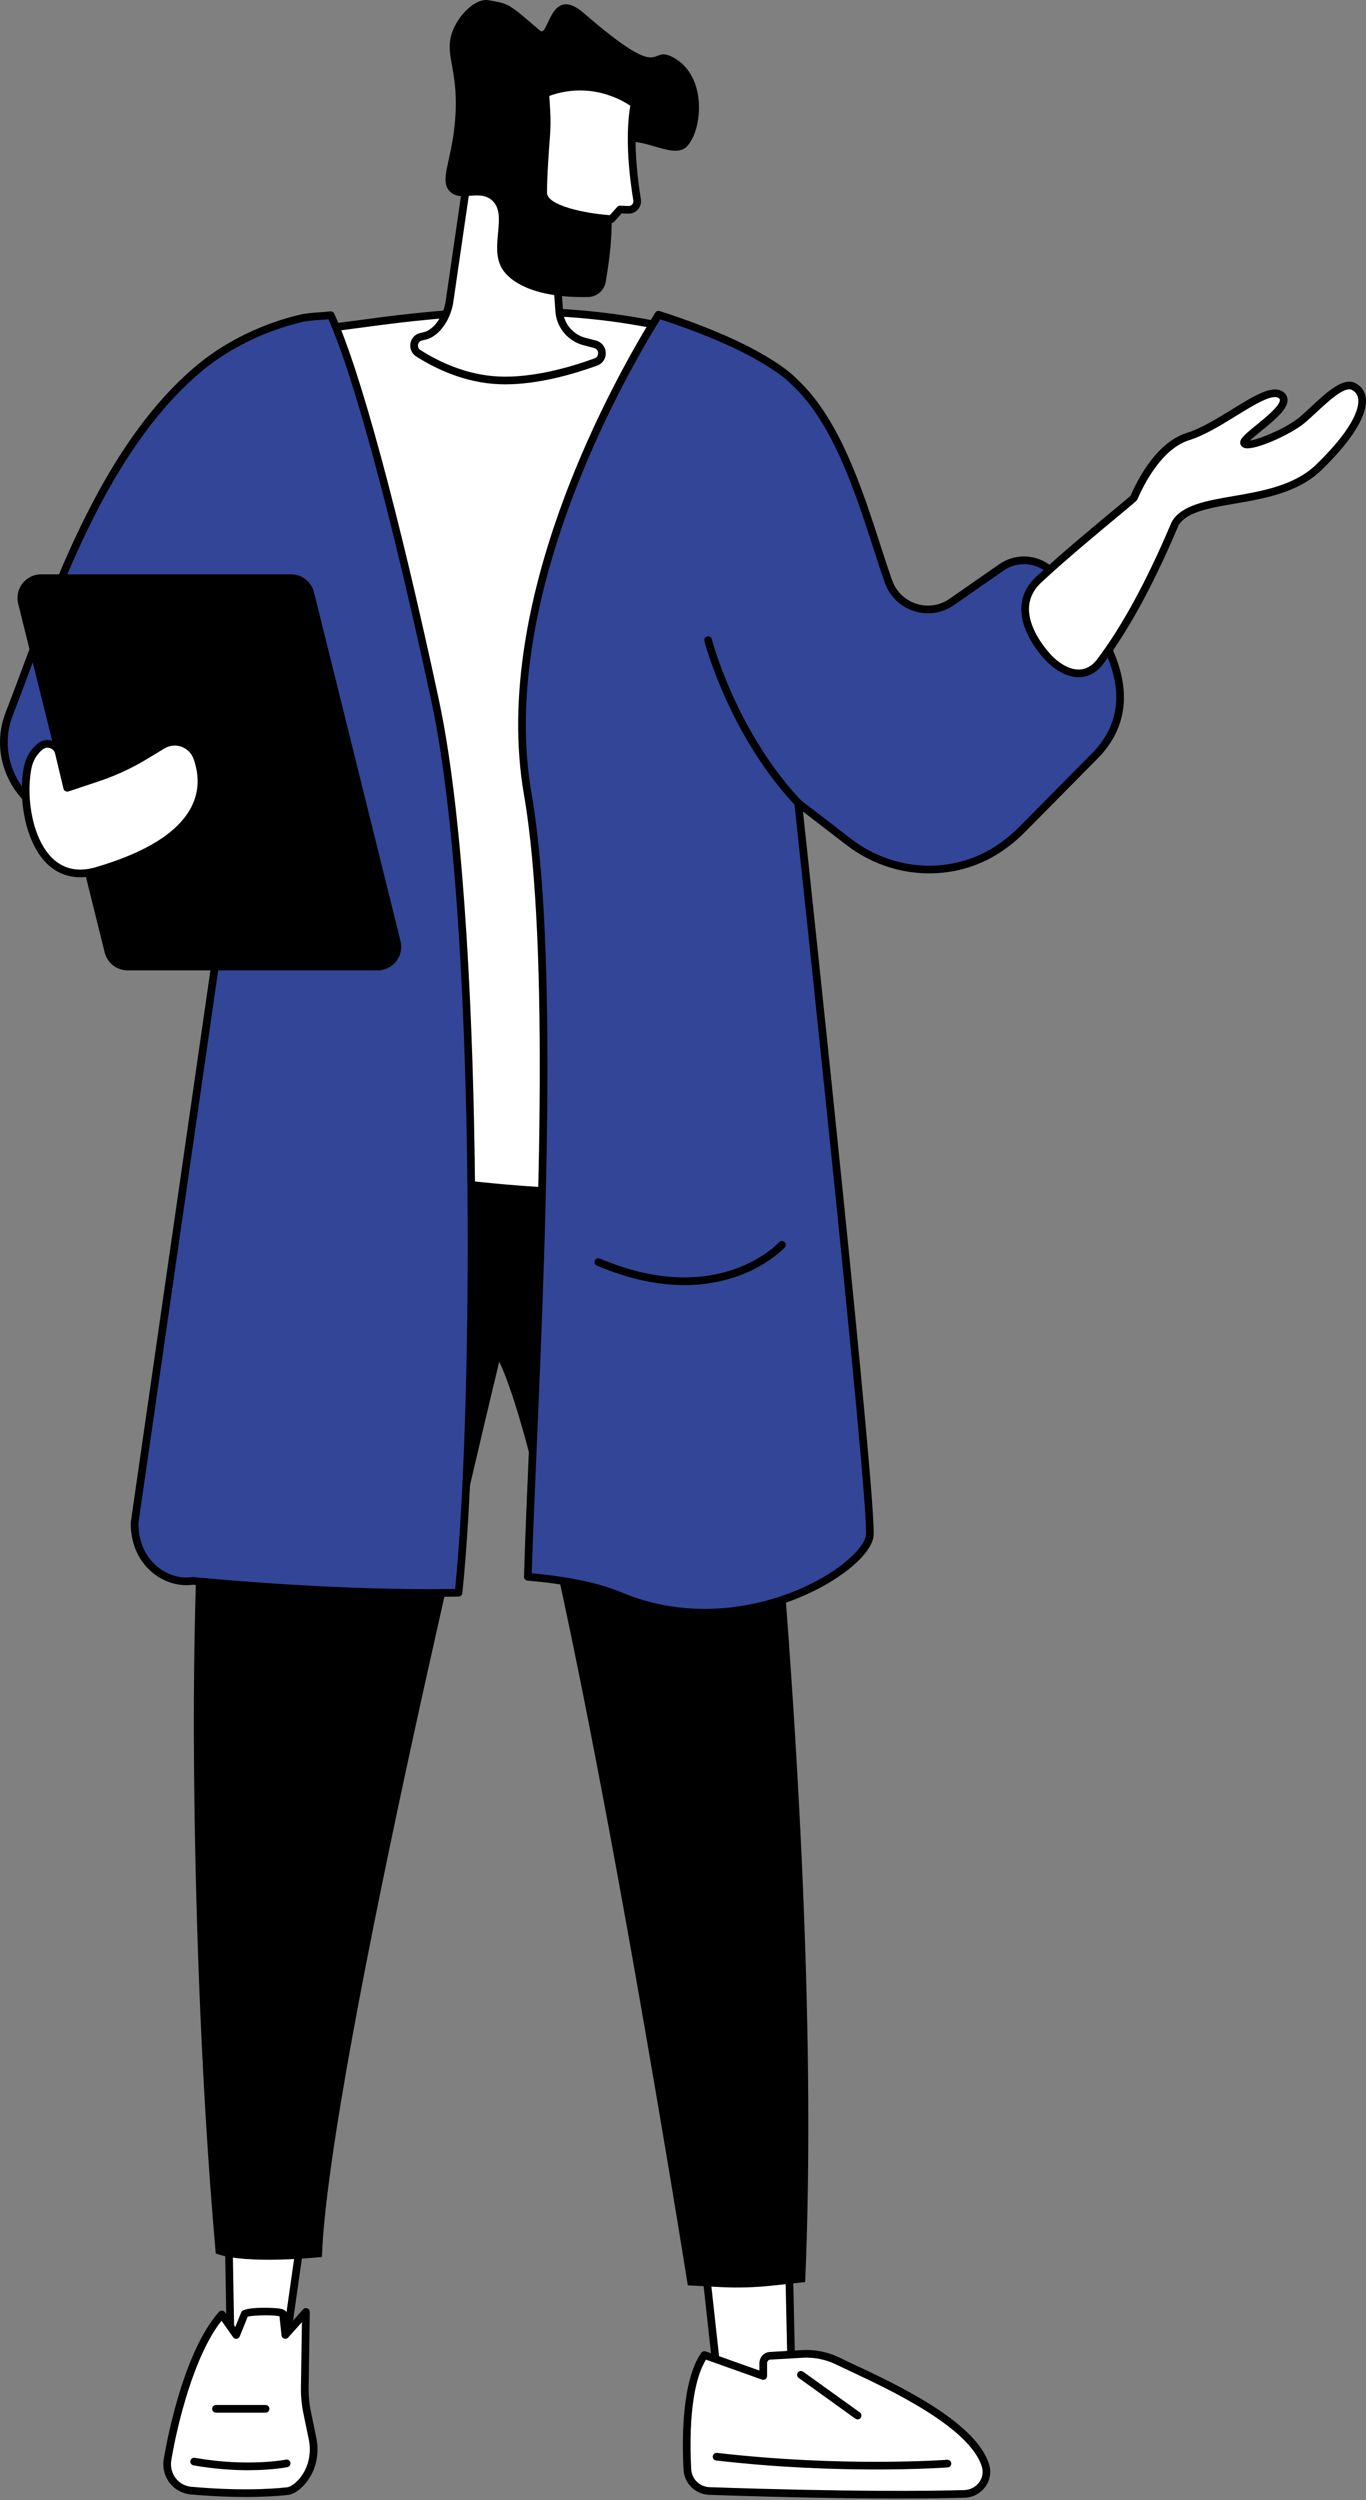
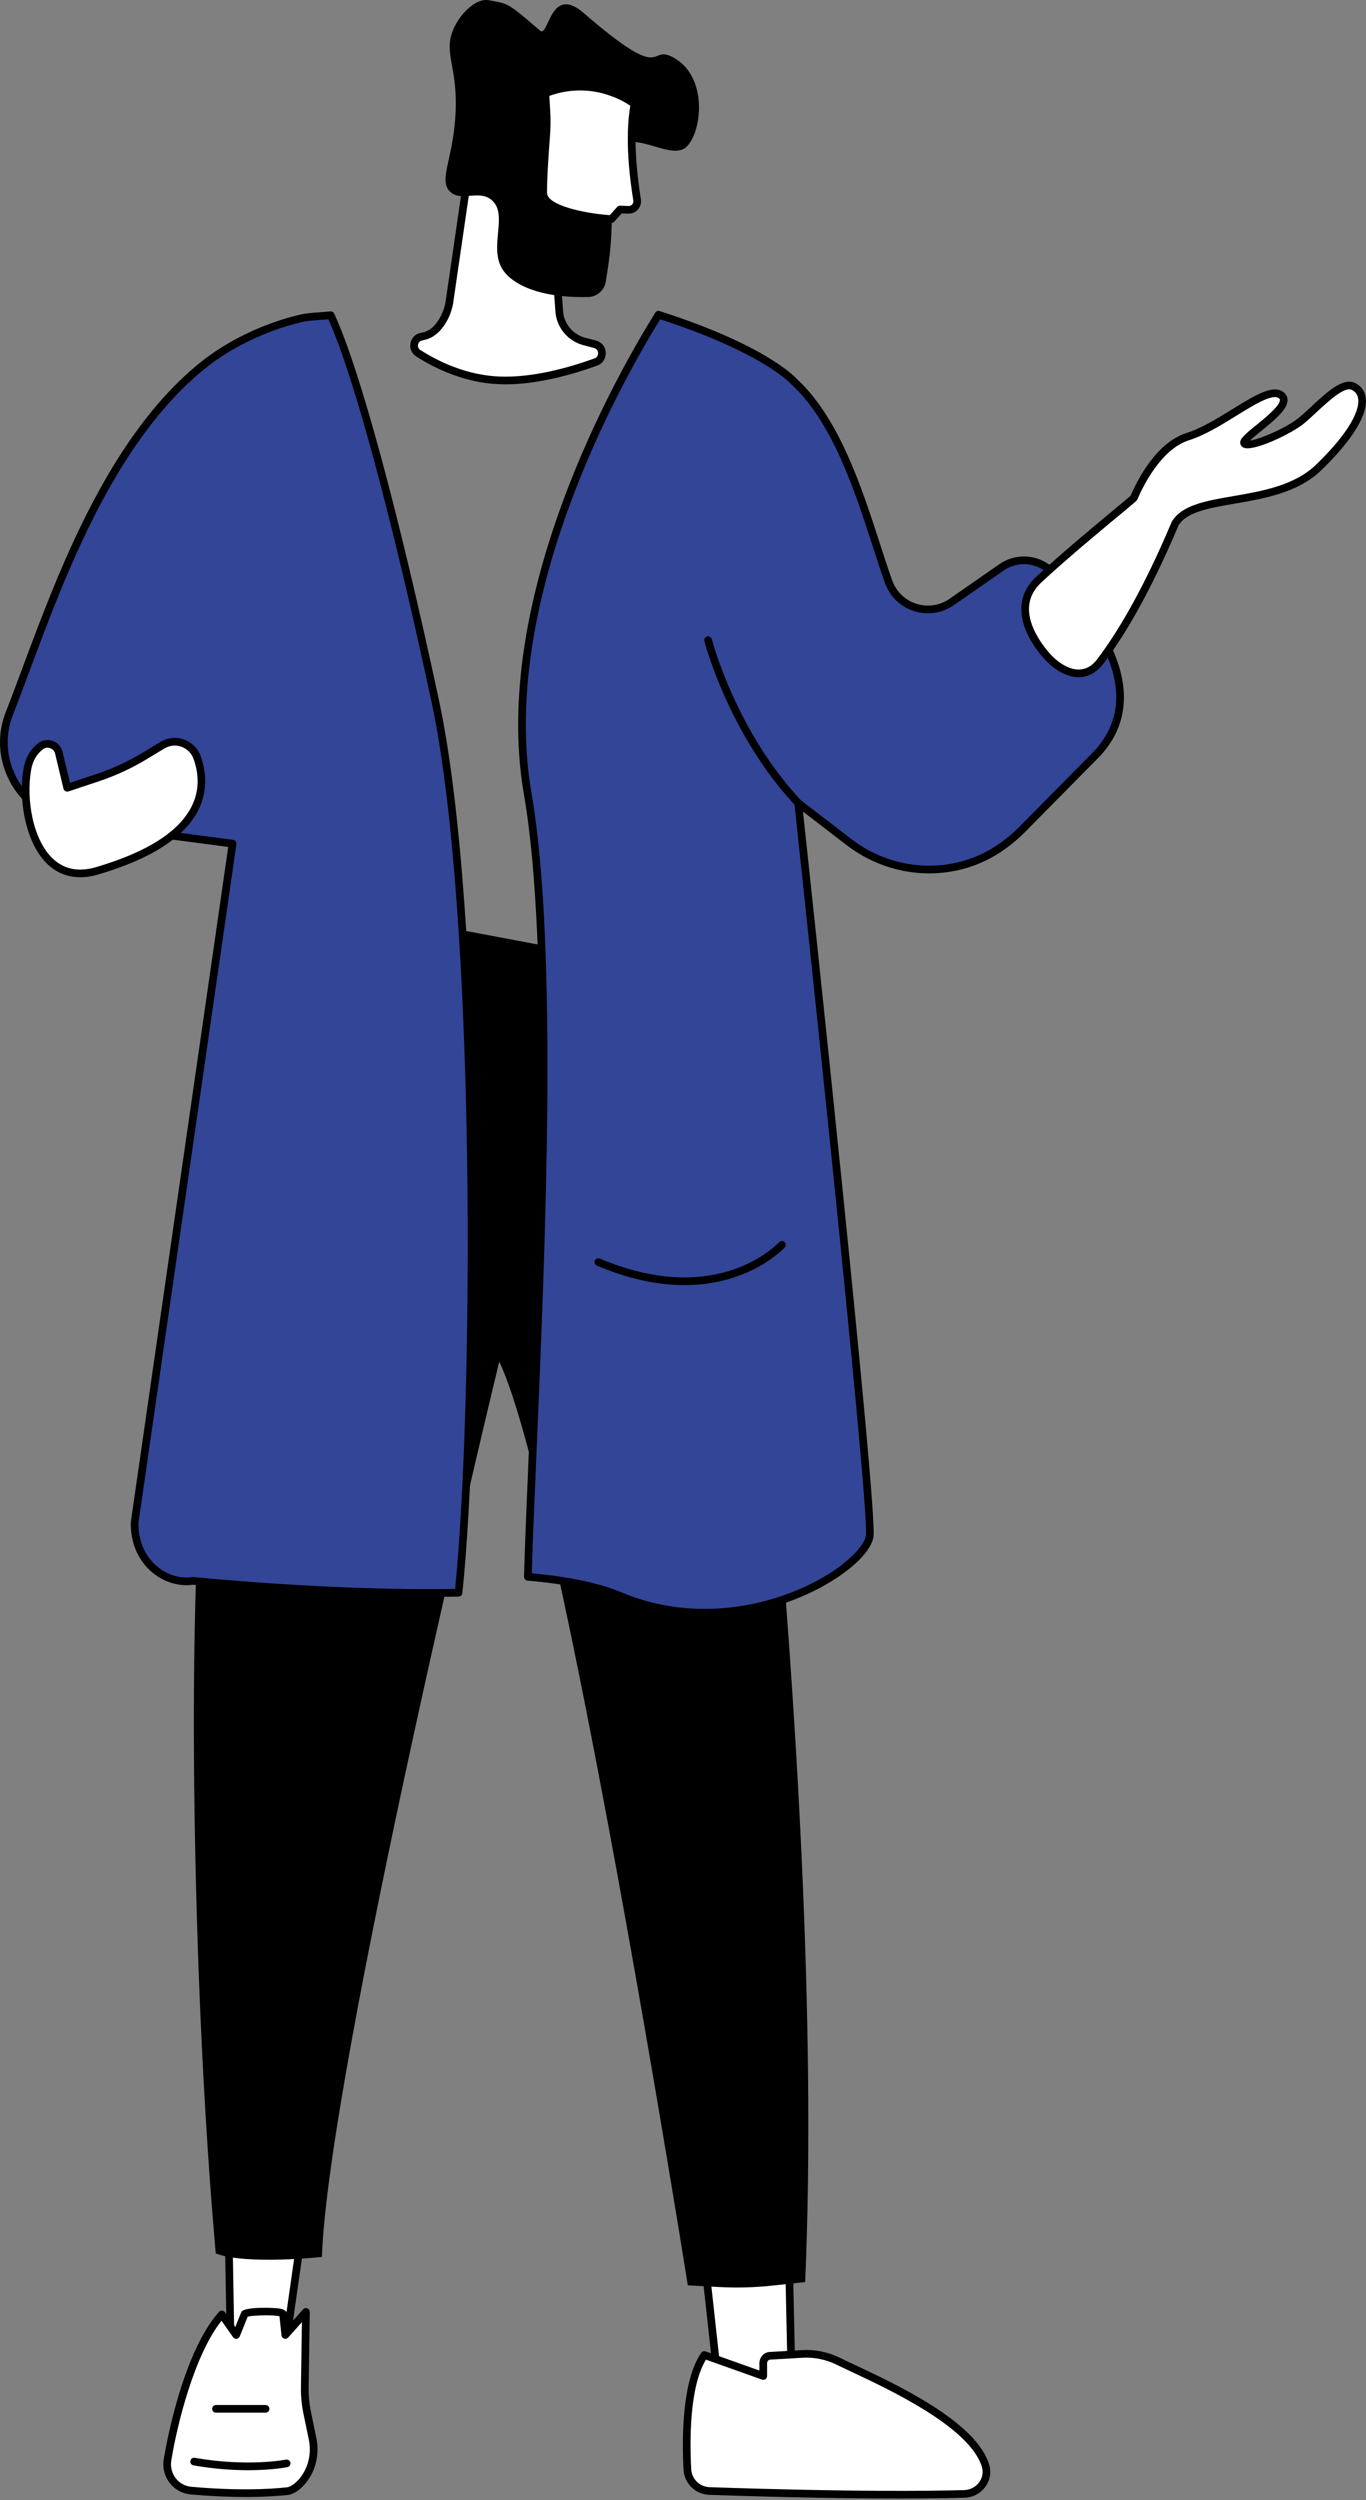
<svg xmlns="http://www.w3.org/2000/svg" width="400" height="732" viewBox="0 0 400 732" fill="none">
  <rect x="0" y="0" width="400" height="732" fill="#808080" stroke="none" />
  <path d="M89.818 643.46L83.556 687.401L67.543 687.462L66.787 644.247L89.818 643.46Z" fill="white" />
  <path d="M67.927 645.333L68.643 686.335L82.576 686.285L88.512 644.627L67.927 645.333ZM67.542 688.588C66.928 688.588 66.43 688.096 66.42 687.482L65.664 644.267C65.654 643.653 66.136 643.146 66.75 643.125L89.776 642.339C90.106 642.329 90.425 642.461 90.648 642.709C90.872 642.958 90.973 643.293 90.922 643.618L84.661 687.563C84.58 688.111 84.113 688.522 83.555 688.527L67.542 688.588Z" fill="black" />
  <path d="M84.093 729.414C77.812 730.084 68.455 730.353 55.948 729.251C51.478 728.861 48.322 724.715 49.042 720.286C50.985 708.357 56.404 687.32 64.944 677.669L69.166 683.682L71.667 677.471C72.068 676.797 82.683 676.355 82.906 677.613L83.55 683.682L89.573 676.929L89.243 699.102C89.208 701.547 89.436 703.993 89.933 706.393L91.516 714.055C92.47 718.672 91.293 723.553 88.066 726.988C86.803 728.333 85.407 729.272 84.088 729.414H84.093Z" fill="white" />
  <path d="M64.868 679.511C56.901 689.567 51.894 709.772 50.153 720.463C49.854 722.295 50.336 724.177 51.467 725.633C52.594 727.084 54.222 727.972 56.049 728.135C69.419 729.307 78.618 728.87 83.976 728.292C84.93 728.19 86.097 727.455 87.254 726.222C90.146 723.142 91.328 718.677 90.42 714.283L88.837 706.621C88.325 704.145 88.086 701.613 88.122 699.086L88.406 679.927L84.387 684.427C84.088 684.762 83.626 684.889 83.205 684.752C82.784 684.615 82.479 684.245 82.434 683.798L81.84 678.217C80.222 677.76 74.219 677.887 72.54 678.308L70.206 684.103C70.048 684.483 69.703 684.752 69.292 684.798C68.886 684.843 68.48 684.666 68.247 684.326L64.868 679.511ZM71.931 731.118C67.44 731.118 62.092 730.92 55.851 730.372C53.395 730.154 51.214 728.962 49.696 727.013C48.184 725.065 47.54 722.543 47.941 720.103C48.448 716.977 53.223 689.227 64.112 676.923C64.34 676.669 64.654 676.532 65.015 676.547C65.355 676.568 65.674 676.745 65.872 677.024L68.901 681.342L70.632 677.05C70.652 676.994 70.683 676.943 70.713 676.893C71.647 675.335 80.399 675.67 81.942 675.954C82.454 676.05 83.824 676.304 84.022 677.42L84.408 681.043L88.746 676.182C89.06 675.832 89.558 675.715 89.994 675.883C90.43 676.055 90.715 676.476 90.709 676.948L90.38 699.117C90.344 701.481 90.567 703.851 91.049 706.164L92.632 713.826C93.688 718.936 92.293 724.147 88.903 727.759C87.356 729.408 85.737 730.367 84.225 730.53C81.282 730.844 77.203 731.118 71.941 731.118H71.931Z" fill="black" />
  <path d="M72.651 723.279C68.267 723.279 62.823 722.944 56.653 721.858C56.044 721.752 55.633 721.168 55.739 720.559C55.846 719.945 56.429 719.539 57.038 719.646C72.555 722.376 83.606 720.199 83.712 720.179C84.326 720.052 84.915 720.448 85.037 721.056C85.158 721.66 84.768 722.254 84.159 722.376C83.875 722.437 79.587 723.279 72.646 723.279H72.651Z" fill="black" />
  <path d="M77.767 706.428H63.24C62.621 706.428 62.119 705.926 62.119 705.307C62.119 704.688 62.621 704.186 63.24 704.186H77.767C78.386 704.186 78.889 704.688 78.889 705.307C78.889 705.926 78.386 706.428 77.767 706.428Z" fill="black" />
  <path d="M204.754 647.382L210.391 698.599L231.93 703.11L230.621 643.059L204.754 647.382Z" fill="white" />
  <path d="M211.415 697.666L230.778 701.72L229.525 644.379L205.986 648.316L211.415 697.666ZM231.93 704.231C231.853 704.231 231.777 704.226 231.701 704.206L210.157 699.695C209.68 699.599 209.325 699.203 209.269 698.721L203.632 647.509C203.566 646.916 203.977 646.373 204.565 646.276L230.433 641.948C230.757 641.898 231.082 641.984 231.336 642.192C231.59 642.4 231.737 642.709 231.742 643.034L233.056 703.085C233.066 703.43 232.914 703.755 232.65 703.973C232.447 704.14 232.193 704.231 231.935 704.231H231.93Z" fill="black" />
  <path d="M201.276 723.021C200.804 714.045 200.789 697.519 206.259 689.553L223.49 695.687V692.008C223.49 690.821 224.337 689.842 225.418 689.781L235.028 689.228C238.615 689.025 242.188 689.766 245.465 691.379C255.126 696.128 284.525 708.311 288.599 722.011C289.802 726.055 286.641 730.094 282.429 730.215C272.753 730.489 249.494 730.794 207.75 729.368C204.275 729.251 201.464 726.496 201.281 723.021H201.276Z" fill="white" />
  <path d="M206.721 690.907C201.921 698.833 201.942 714.283 202.404 722.96C202.556 725.872 204.875 728.145 207.792 728.247C249.099 729.657 272.262 729.383 282.4 729.094C284.11 729.043 285.729 728.186 286.738 726.796C287.692 725.476 287.981 723.848 287.53 722.331C284.085 710.757 260.551 699.716 249.242 694.413C247.587 693.637 246.141 692.957 244.974 692.384C241.879 690.862 238.459 690.156 235.1 690.349L225.49 690.902C225.013 690.933 224.623 691.425 224.623 692.008V695.687C224.623 696.052 224.445 696.397 224.146 696.605C223.846 696.819 223.466 696.869 223.121 696.747L206.727 690.907H206.721ZM263.144 731.57C250.322 731.57 232.198 731.327 207.711 730.489C203.621 730.352 200.374 727.166 200.156 723.081C199.669 713.847 199.694 697.133 205.331 688.918C205.62 688.497 206.153 688.325 206.635 688.492L222.37 694.094V692.008C222.37 690.227 223.679 688.756 225.353 688.66L234.963 688.106C238.718 687.893 242.518 688.675 245.959 690.369C247.11 690.938 248.546 691.608 250.185 692.379C262.683 698.239 285.942 709.148 289.671 721.691C290.326 723.883 289.915 726.222 288.55 728.11C287.139 730.063 284.861 731.271 282.456 731.337C278.31 731.454 271.988 731.57 263.144 731.57Z" fill="black" />
-   <path d="M256.467 723.066C244.253 723.066 227.738 722.523 209.705 720.433C209.091 720.362 208.649 719.803 208.72 719.19C208.791 718.571 209.344 718.134 209.963 718.2C246.704 722.462 277.047 720.245 277.351 720.22C277.96 720.174 278.508 720.636 278.554 721.255C278.599 721.874 278.138 722.411 277.518 722.457C277.361 722.472 269.278 723.066 256.467 723.066Z" fill="black" />
-   <path d="M251.129 708.402C250.901 708.402 250.673 708.336 250.475 708.194L233.883 696.26C233.381 695.9 233.264 695.195 233.629 694.692C233.989 694.19 234.69 694.073 235.197 694.439L251.789 706.368C252.291 706.733 252.408 707.433 252.043 707.935C251.825 708.24 251.48 708.402 251.129 708.402Z" fill="black" />
  <path d="M211.476 286.734C211.476 286.734 242.356 515.5 235.775 668.186L226.14 669.226C220.959 669.789 215.748 669.926 210.547 669.642L201.409 669.15C201.409 669.15 164.582 437.208 146.194 398.686C146.194 398.686 96.185 604.954 94.262 660.834C94.262 660.834 72.033 663.244 63.174 659.804C58.414 605.872 57.039 550.053 56.801 515.007C56.121 414.71 64.995 369.151 69.861 347.54C74.326 327.691 79.121 311.566 82.627 300.657L94.318 264.637L211.466 286.734H211.476Z" fill="black" />
-   <path d="M93.591 96.363C114.013 94.059 149.912 86.707 191.833 95.089C200.769 96.875 207.694 99.915 214.59 105.871C234.871 123.372 221.13 267.255 227.224 322.46C232.841 373.301 73.066 336.048 73.066 336.048C73.066 336.048 85.158 97.312 93.591 96.363Z" fill="white" />
-   <path d="M74.239 335.16C85.382 337.661 193.975 361.255 220.527 337.692C224.972 333.744 226.799 328.802 226.114 322.581C223.876 302.316 224.297 270.477 224.744 236.77C225.485 180.855 226.327 117.476 213.86 106.724C207.431 101.178 200.779 98.027 191.616 96.195C156.245 89.122 124.857 93.354 104.084 96.155C100.431 96.647 96.971 97.114 93.906 97.464C88.015 103.74 78.953 242.438 74.244 335.165L74.239 335.16ZM173.867 350.387C130.352 350.387 76.137 337.915 72.808 337.139C72.281 337.017 71.915 336.53 71.941 335.987C71.971 335.393 75.01 275.611 79.044 216.484C87.264 95.947 91.45 95.475 93.459 95.246C96.549 94.896 100.061 94.424 103.775 93.922C124.695 91.101 156.306 86.839 192.047 93.988C201.617 95.901 208.578 99.199 215.321 105.019C228.575 116.461 227.768 177.638 226.981 236.795C226.535 270.436 226.114 302.204 228.336 322.338C229.097 329.238 226.971 334.967 222.009 339.371C212.764 347.576 194.518 350.387 173.862 350.387H173.867Z" fill="black" />
  <path d="M127.44 205.19C116.927 156.134 105.003 109.834 96.849 92.294C93.582 92.629 90.552 92.644 88.01 93.242C75.898 96.104 65.685 101.853 59.109 107.211C28.35 132.261 13.758 180.845 2.752 208.853C-2.124 221.274 4.421 235.233 17.076 239.449L21.262 240.845L68.105 247.03L39.417 445.808C39.219 457.357 48.316 464.075 56.531 462.882C56.617 462.867 96.758 467.048 134.28 466.363C139.963 411.95 140.495 266.128 127.44 205.195V205.19Z" fill="#334597" />
  <path d="M56.507 461.751C56.598 461.751 56.745 461.766 57.156 461.807C66.928 462.751 101.081 465.759 133.266 465.252C138.68 411.742 139.491 266.793 126.34 205.423C114.807 151.609 103.568 109.931 96.16 93.486C95.358 93.557 94.572 93.613 93.805 93.669C91.791 93.811 89.893 93.948 88.269 94.334C77.903 96.784 67.537 101.792 59.82 108.079C33.618 129.415 19.213 168.099 8.694 196.341C6.974 200.958 5.35 205.317 3.803 209.259C1.56 214.973 1.758 221.178 4.356 226.734C6.959 232.3 11.607 236.436 17.437 238.379L21.521 239.739L68.258 245.914C68.557 245.949 68.826 246.107 69.004 246.35C69.186 246.589 69.262 246.888 69.222 247.187L40.544 445.895C40.473 450.969 42.319 455.419 45.744 458.433C48.769 461.096 52.64 462.309 56.374 461.766C56.425 461.756 56.456 461.751 56.507 461.751ZM125.771 467.556C95.825 467.556 65.985 464.917 56.938 464.044L56.562 464.009C52.214 464.597 47.739 463.187 44.258 460.122C40.315 456.652 38.2 451.557 38.296 445.783C38.296 445.737 38.296 445.692 38.306 445.646L66.832 247.989L21.115 241.951C21.044 241.941 20.973 241.926 20.907 241.905L16.721 240.51C10.298 238.374 5.183 233.817 2.316 227.688C-0.545 221.564 -0.764 214.729 1.707 208.437C3.25 204.515 4.868 200.162 6.583 195.554C17.193 167.069 31.725 128.06 58.394 106.339C66.365 99.849 77.066 94.678 87.747 92.152C89.543 91.725 91.532 91.583 93.638 91.431C94.637 91.36 95.667 91.284 96.728 91.177C97.215 91.132 97.656 91.391 97.859 91.822C105.328 107.886 116.79 150.183 128.527 204.957C141.8 266.91 140.907 413.665 135.387 466.48C135.331 467.043 134.859 467.474 134.291 467.485C131.459 467.535 128.608 467.561 125.761 467.561L125.771 467.556Z" fill="black" />
  <path d="M248.566 246.533C261.251 256.285 278.838 257.416 292.223 248.653C294.76 246.994 297.139 245.056 299.321 242.849L320.292 221.619C338.858 203.399 319.46 179.003 307.998 167.449C304.066 163.487 297.85 162.934 293.263 166.12L278.685 176.253C272.079 180.845 262.926 177.912 260.201 170.336C254.371 154.135 247.643 125.553 232.497 111.722C232.497 111.722 224.358 102.264 192.829 92.146C177.14 117.359 145.199 178.506 154.525 232.412C164.267 288.713 155.946 411.797 154.566 461.68C165.14 462.588 174.537 464.323 181.498 467.256C217.341 482.356 253.534 459.27 254.67 449.68C255.807 440.085 233.73 235.126 233.73 235.126L248.561 246.527L248.566 246.533Z" fill="#334597" />
  <path d="M155.723 460.66C166.754 461.669 175.567 463.542 181.94 466.226C203.992 475.516 226.926 470.046 241.037 461.832C249.206 457.077 253.255 452.13 253.559 449.553C254.665 440.196 232.837 237.298 232.619 235.248C232.568 234.801 232.792 234.37 233.187 234.152C233.578 233.928 234.065 233.964 234.42 234.238L249.257 245.644C261.774 255.27 278.797 256.102 291.614 247.715C294.106 246.086 296.429 244.183 298.525 242.062L319.496 220.833C324.352 216.068 326.828 210.517 326.868 204.327C326.96 190.272 314.584 175.684 307.201 168.241C303.65 164.658 298.058 164.156 293.903 167.043L279.33 177.176C275.895 179.561 271.643 180.2 267.66 178.932C263.672 177.658 260.566 174.664 259.146 170.717C258.029 167.611 256.873 164.034 255.65 160.249C250.363 143.896 243.782 123.544 231.746 112.554C231.711 112.523 231.68 112.493 231.65 112.457C231.574 112.371 223.354 103.243 193.321 93.491C181.402 112.802 145.94 176.217 155.631 232.224C163.445 277.377 159.655 365.68 157.148 424.112C156.535 438.42 156.002 450.846 155.718 460.66H155.723ZM206.31 473.324C198.111 473.324 189.531 471.863 181.067 468.296C174.715 465.617 165.764 463.77 154.474 462.806C153.881 462.755 153.429 462.253 153.444 461.654C153.718 451.663 154.272 438.852 154.906 424.015C157.407 365.68 161.187 277.524 153.419 232.609C143.464 175.075 180.337 110.103 191.875 91.558C192.144 91.121 192.682 90.923 193.169 91.081C223.739 100.889 232.507 110.057 233.299 110.935C245.75 122.336 252.423 142.972 257.786 159.559C259.004 163.324 260.155 166.886 261.262 169.956C262.444 173.239 265.022 175.73 268.345 176.79C271.658 177.846 275.19 177.318 278.051 175.329L292.624 165.201C297.673 161.69 304.477 162.304 308.8 166.663C316.431 174.355 329.217 189.475 329.116 204.347C329.07 211.156 326.366 217.24 321.079 222.426L300.118 243.645C297.911 245.878 295.465 247.882 292.842 249.597C279.229 258.507 261.16 257.634 247.882 247.43L235.131 237.627C237.81 262.551 256.868 440.693 255.787 449.822C255.315 453.815 250.094 459.163 242.163 463.775C232.989 469.118 220.203 473.329 206.305 473.329L206.31 473.324Z" fill="black" />
  <path d="M200.41 376.279C193.174 376.279 184.63 374.757 174.781 370.571C174.213 370.327 173.944 369.668 174.188 369.094C174.426 368.526 175.091 368.262 175.659 368.501C210.274 383.215 227.957 363.924 228.129 363.731C228.54 363.264 229.25 363.224 229.712 363.635C230.174 364.046 230.22 364.751 229.809 365.218C229.677 365.37 219.742 376.279 200.405 376.279H200.41Z" fill="black" />
  <path d="M234.675 237.232C234.38 237.232 234.086 237.12 233.868 236.892C213.633 215.982 206.336 188.009 206.265 187.73C206.113 187.126 206.473 186.517 207.077 186.36C207.676 186.208 208.29 186.573 208.442 187.172C208.513 187.446 215.673 214.86 235.481 235.329C235.913 235.775 235.902 236.486 235.456 236.917C235.238 237.125 234.959 237.232 234.675 237.232Z" fill="black" />
  <path d="M304.168 169.717C315.746 158.966 331.811 146.281 332.049 145.728C333.688 141.882 339.163 130.567 347.829 127.842C358.322 124.544 370.977 112.387 375.193 115.74C379.405 119.094 363.685 127.801 364.309 129.719C364.928 131.637 376.573 126.852 381.13 123.118C385.681 119.384 392.627 111.291 396.326 113.143C401.395 115.685 399.381 124.041 386.194 136.823C373.651 148.985 349.838 144.048 344.171 153.202C343.785 153.821 334.571 177.349 322.145 193.738C318.329 198.771 312.529 198.046 307.339 192.916C307.339 192.916 293.644 179.485 304.168 169.712V169.717Z" fill="white" />
  <path d="M304.935 170.539C302.576 172.731 301.358 175.304 301.317 178.181C301.216 185.244 308.061 192.048 308.127 192.119C310.862 194.818 313.784 196.209 316.291 196.026C318.199 195.889 319.868 194.894 321.253 193.063C328.382 183.661 335.552 170.544 342.564 154.079C343.051 152.932 343.127 152.76 343.213 152.618C346.171 147.843 353.128 146.646 361.175 145.256C369.568 143.809 379.076 142.171 385.414 136.026C397.404 124.401 398.007 118.643 397.708 116.704C397.525 115.532 396.911 114.7 395.82 114.152C393.7 113.086 388.925 117.526 385.439 120.763C384.155 121.961 382.943 123.087 381.842 123.99C378.006 127.131 367.431 132.043 364.438 131.165C363.626 130.927 363.342 130.374 363.24 130.064C362.789 128.669 364.24 127.421 367.868 124.478C370.461 122.372 374.799 118.851 374.789 117.13C374.789 116.983 374.753 116.821 374.495 116.613C372.673 115.167 367.284 118.495 362.063 121.712C357.689 124.412 352.732 127.471 348.166 128.907C339.88 131.51 334.527 142.774 333.081 146.164C332.908 146.57 332.888 146.61 327.367 151.192C321.75 155.85 312.348 163.649 304.93 170.534L304.935 170.539ZM315.854 198.289C312.825 198.289 309.547 196.68 306.549 193.717C306.244 193.418 298.958 186.187 299.07 178.16C299.12 174.639 300.577 171.519 303.403 168.895C310.867 161.964 320.299 154.145 325.931 149.467C328.418 147.407 330.579 145.611 331.081 145.124C333.116 140.4 338.642 129.546 347.491 126.766C351.783 125.416 356.619 122.433 360.881 119.804C367.558 115.684 372.835 112.427 375.89 114.862C376.631 115.456 377.026 116.237 377.031 117.125C377.042 119.723 373.825 122.539 369.278 126.228C368.188 127.111 366.813 128.227 366.016 129.009C368.949 128.572 376.656 125.335 380.411 122.255C381.461 121.398 382.648 120.292 383.907 119.119C388.524 114.822 393.294 110.377 396.825 112.143C398.56 113.01 399.631 114.472 399.92 116.359C400.676 121.251 396.074 128.811 386.971 137.634C380.137 144.266 370.263 145.966 361.556 147.468C354.036 148.762 347.546 149.883 345.121 153.795C345.081 153.876 344.908 154.297 344.624 154.957C337.541 171.595 330.275 184.873 323.034 194.422C321.263 196.757 318.985 198.086 316.443 198.269C316.245 198.279 316.047 198.289 315.844 198.289H315.854Z" fill="black" />
-   <path d="M110.568 284.126H37.366C34.184 284.126 31.414 281.959 30.653 278.874L5.324 176.75C4.243 172.386 7.541 168.17 12.037 168.17H85.239C88.42 168.17 91.191 170.337 91.952 173.421L117.281 275.546C118.362 279.909 115.064 284.126 110.568 284.126Z" fill="black" />
  <path d="M17.229 220.366L19.69 230.671L28.539 227.723C33.415 226.099 38.093 223.933 42.492 221.269L47.572 218.189C51.362 215.891 56.284 217.687 57.76 221.873C60.891 230.757 60.272 245.639 28.397 254.991C10.8 260.151 5.767 237.612 8.045 225.09C8.629 221.888 10.202 219.843 11.815 218.549C13.743 217.007 16.625 217.971 17.239 220.366H17.229Z" fill="white" />
  <path d="M13.916 218.925C13.408 218.925 12.921 219.097 12.505 219.427C10.719 220.858 9.588 222.832 9.141 225.293C7.573 233.924 9.598 246.137 15.712 251.637C18.995 254.59 23.151 255.356 28.077 253.91C42.853 249.577 52.26 243.65 56.025 236.293C58.237 231.98 58.46 227.251 56.695 222.243C56.101 220.559 54.797 219.245 53.123 218.646C51.468 218.052 49.652 218.24 48.145 219.153L43.066 222.228C38.606 224.933 33.836 227.14 28.889 228.789L20.04 231.737C19.741 231.833 19.416 231.803 19.137 231.65C18.863 231.498 18.665 231.24 18.589 230.93L16.133 220.635C15.935 219.874 15.392 219.295 14.647 219.047C14.403 218.966 14.154 218.925 13.911 218.925H13.916ZM23.516 256.858C19.984 256.858 16.823 255.666 14.205 253.306C7.507 247.283 5.25 234.127 6.929 224.887C7.477 221.878 8.877 219.453 11.1 217.677C12.302 216.708 13.896 216.423 15.362 216.916C16.828 217.403 17.929 218.59 18.31 220.087C18.31 220.092 18.31 220.097 18.31 220.107L20.487 229.22L28.174 226.658C32.964 225.064 37.581 222.928 41.899 220.31L46.978 217.23C49.063 215.967 51.58 215.713 53.873 216.53C56.187 217.362 57.988 219.168 58.805 221.497C60.754 227.033 60.48 232.503 58.014 237.318C53.955 245.244 44.091 251.551 28.696 256.067C26.9 256.594 25.16 256.858 23.506 256.858H23.516Z" fill="black" />
  <path d="M161.158 60.084C161.401 60.215 161.558 60.459 161.574 60.728L163.791 91.558C164.288 95.622 167.216 98.976 171.184 100.006L174.223 100.797C176.811 101.472 176.993 105.085 174.477 105.998C167.317 108.591 156.271 111.787 146.189 111.376C136.102 110.965 127.547 106.653 122.489 103.431C120.489 102.157 121.043 99.103 123.356 98.585L124.234 98.387C128.156 97.509 130.846 92.725 131.561 88.772L137.421 48.53C137.503 47.982 138.101 47.678 138.588 47.941L161.163 60.084H161.158Z" fill="white" />
  <path d="M138.462 49.15L132.668 88.935C131.851 93.471 128.781 98.525 124.478 99.484L123.6 99.681C122.662 99.889 122.454 100.691 122.413 100.93C122.373 101.168 122.296 101.975 123.093 102.482C128.314 105.811 136.564 109.86 146.235 110.251C156.038 110.656 166.79 107.582 174.092 104.938C174.904 104.644 175.167 103.933 175.142 103.365C175.117 102.792 174.787 102.102 173.939 101.884L170.9 101.092C166.46 99.935 163.233 96.246 162.675 91.69L160.468 60.987L138.462 49.15ZM147.986 112.534C147.367 112.534 146.753 112.524 146.139 112.498C135.966 112.082 127.33 107.85 121.88 104.375C120.571 103.538 119.922 102.071 120.191 100.539C120.46 98.996 121.576 97.829 123.103 97.489L123.981 97.292C127.294 96.551 129.781 92.248 130.445 88.574L136.301 48.368C136.392 47.749 136.778 47.211 137.336 46.927C137.894 46.643 138.558 46.653 139.112 46.953L161.681 59.095C162.264 59.409 162.64 59.988 162.69 60.647L164.908 91.477C165.344 95.054 167.922 97.997 171.463 98.92L174.503 99.712C176.172 100.148 177.304 101.544 177.38 103.264C177.461 104.979 176.466 106.47 174.853 107.054C167.815 109.601 157.621 112.534 147.986 112.534Z" fill="black" />
  <path d="M197.07 16.772C189.55 12.794 195.604 25.18 170.883 3.783C161.04 -4.736 160.685 11.165 158.127 8.963C148.674 0.825 149.004 1.094 143.037 0.059C139.085 -0.626 133.803 4.823 132.235 9.978C130.165 16.788 134.691 20.862 133.143 36.541C132.057 47.551 128.592 52.96 131.768 56.091C134.975 59.257 140.201 55.385 143.966 58.577C148.837 62.707 143.276 71.891 146.873 78.401C149.141 82.506 156.595 87.336 172.269 86.961C174.811 86.9 176.962 85.028 177.373 82.516C177.906 79.294 178.55 75.214 178.844 71.272C180.245 52.473 176.201 46.227 180.184 43.015C186.293 38.093 196.669 47.262 201.074 42.939C205.65 38.448 207.36 22.222 197.065 16.777L197.07 16.772Z" fill="black" />
  <path d="M159.675 27.316L159.984 32.451C160.132 34.871 160.111 37.292 159.924 39.712C159.573 44.248 159.025 52.052 159.056 56.441C159.096 62.89 179.037 64.153 179.037 64.153L181.569 61.337L183.908 61.434C184.36 61.454 184.822 61.378 185.222 61.17C186.232 60.642 186.729 59.566 186.557 58.521C185.613 52.823 183.964 40.245 185.791 30.462C185.791 30.462 174.704 21.461 159.675 27.311V27.316Z" fill="white" />
  <path d="M160.847 28.077L161.111 32.385C161.263 34.846 161.243 37.342 161.05 39.803C160.715 44.131 160.157 52.047 160.182 56.441C160.202 60.079 170.767 62.433 178.57 63.001L180.732 60.591C180.955 60.343 181.249 60.206 181.615 60.221L183.954 60.317C184.243 60.327 184.507 60.282 184.705 60.18C185.248 59.896 185.547 59.307 185.451 58.714C184.41 52.427 182.939 40.59 184.563 30.964C182.3 29.401 172.908 23.764 160.847 28.082V28.077ZM179.037 65.274C179.037 65.274 178.991 65.274 178.966 65.274C175.46 65.051 157.98 63.585 157.934 56.451C157.909 51.975 158.467 43.989 158.807 39.625C158.99 37.271 159.01 34.881 158.868 32.517L158.559 27.382C158.528 26.895 158.817 26.443 159.269 26.266C174.724 20.248 186.029 29.209 186.501 29.589C186.821 29.848 186.973 30.264 186.897 30.67C185.075 40.427 186.831 53.269 187.668 58.338C187.927 59.891 187.15 61.428 185.745 62.164C185.202 62.448 184.548 62.585 183.863 62.555L182.051 62.479L179.874 64.899C179.661 65.137 179.357 65.269 179.037 65.269V65.274Z" fill="black" />
</svg>